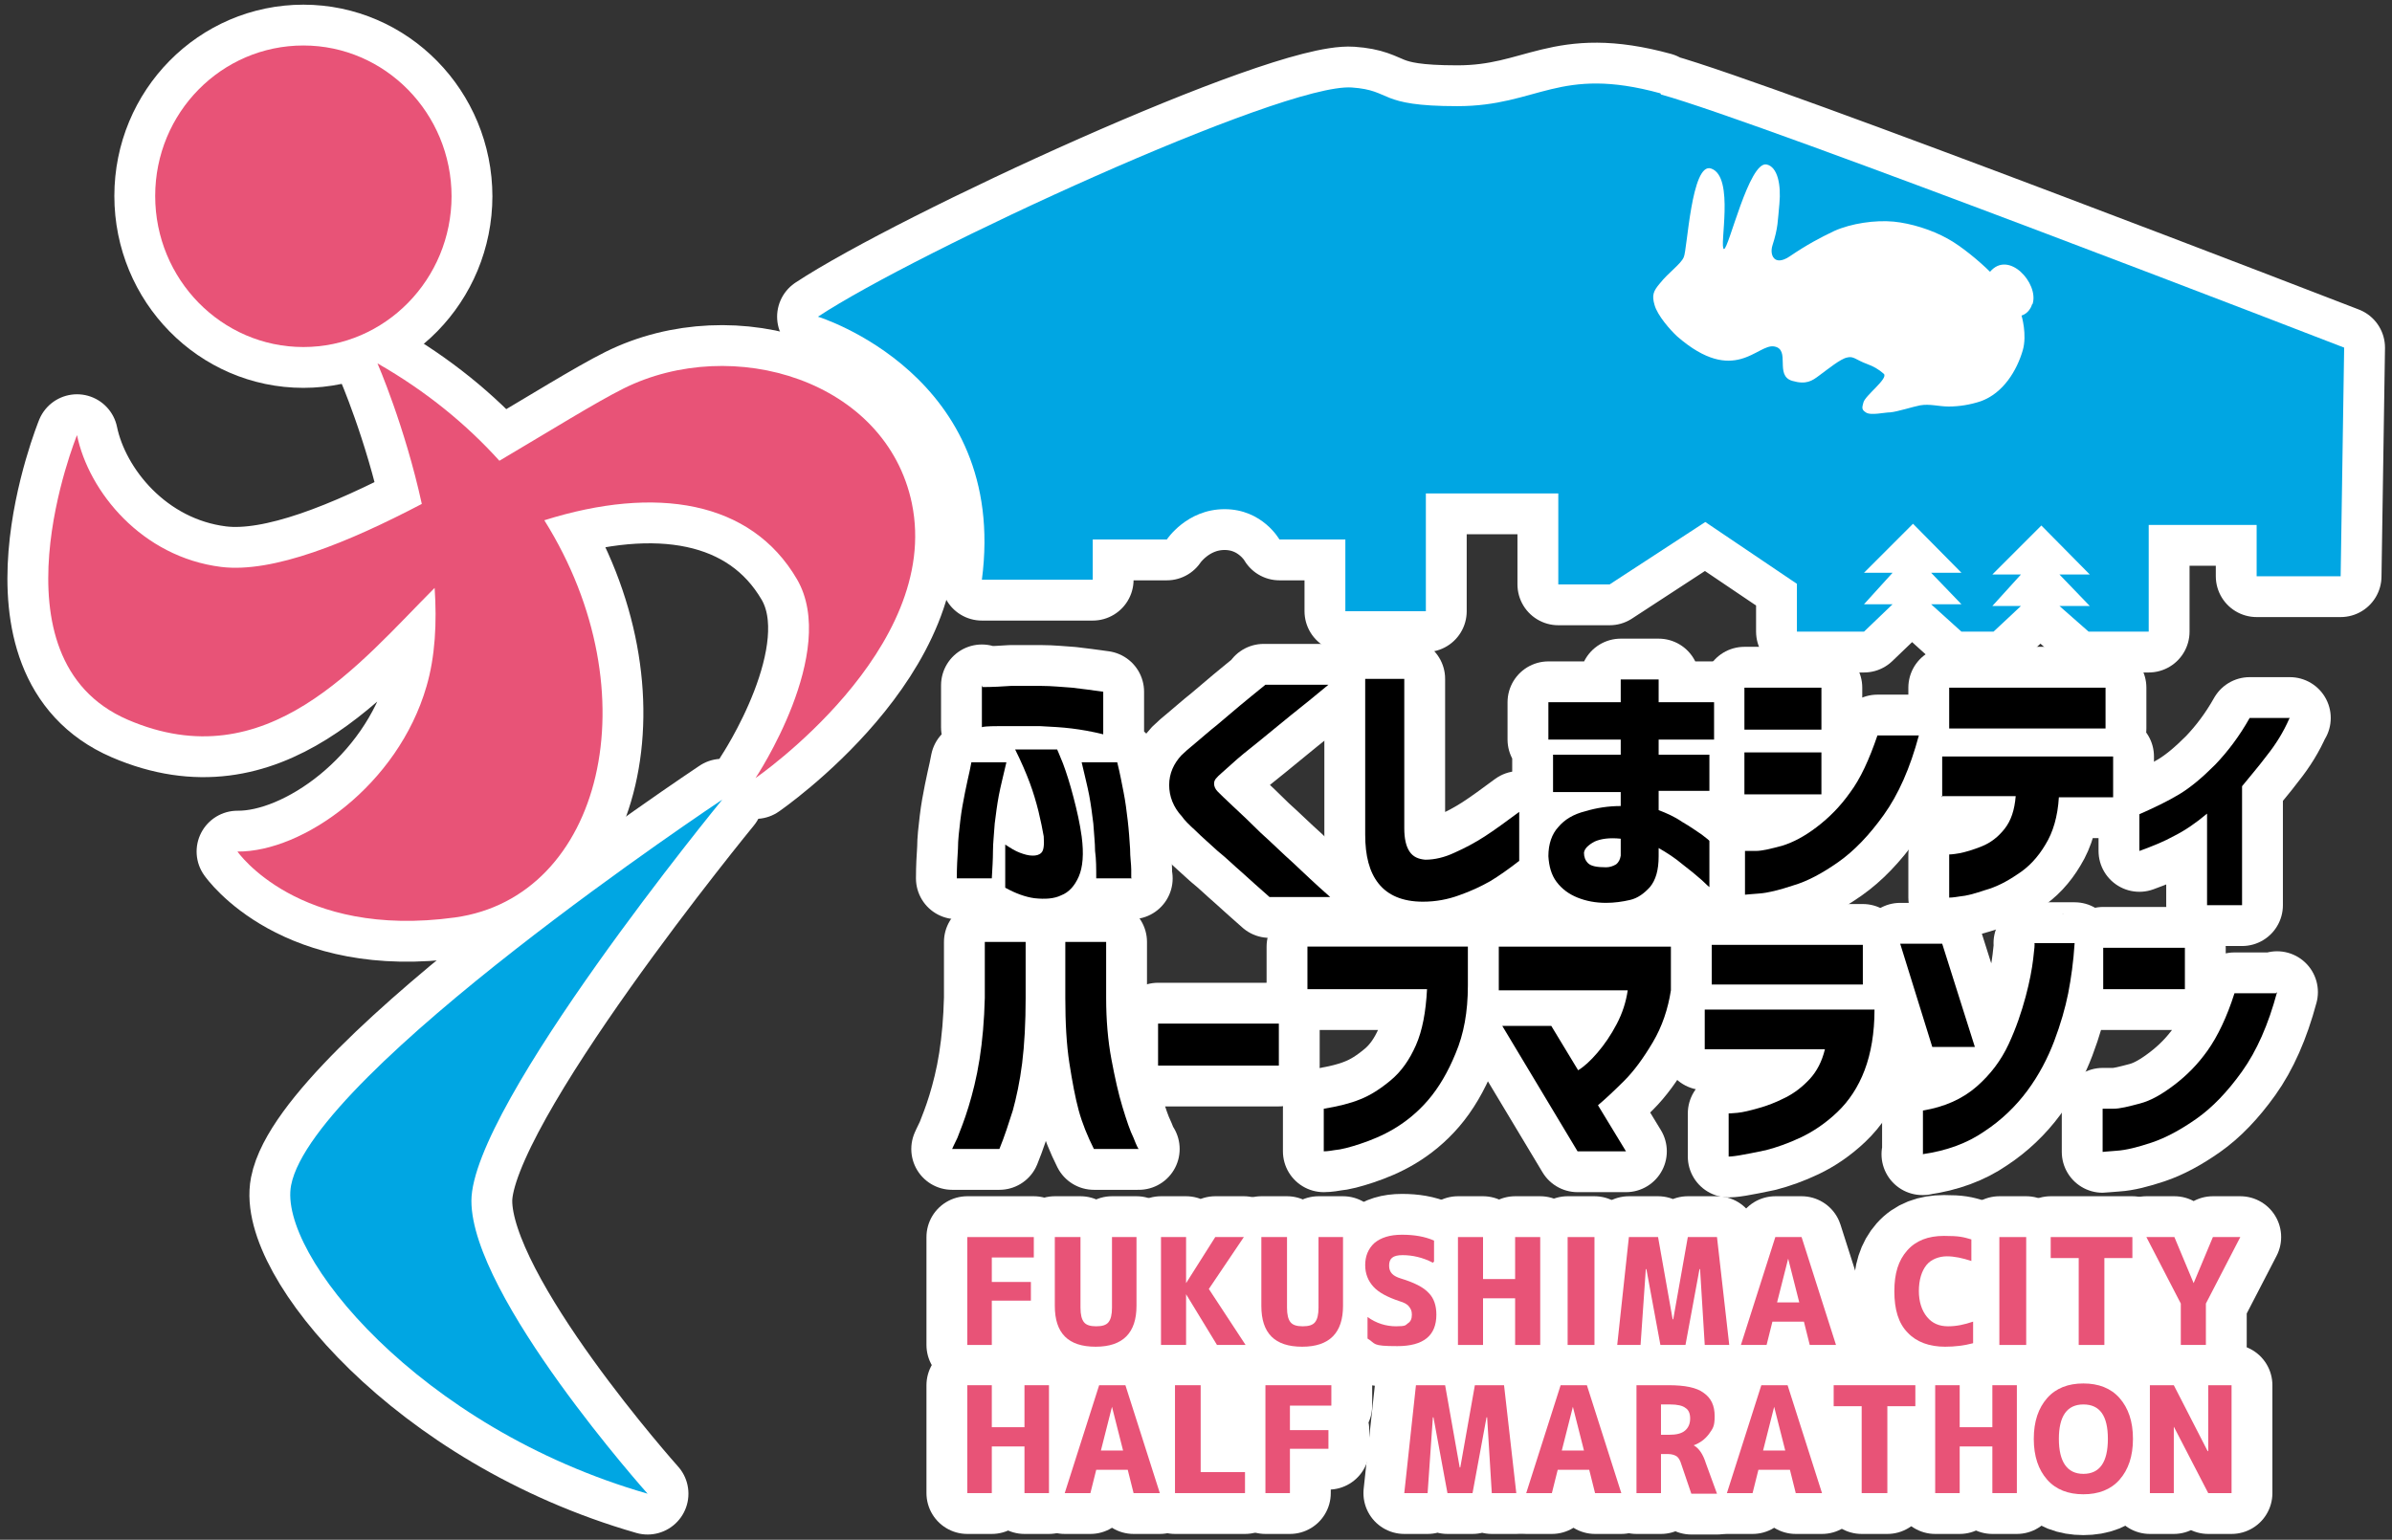
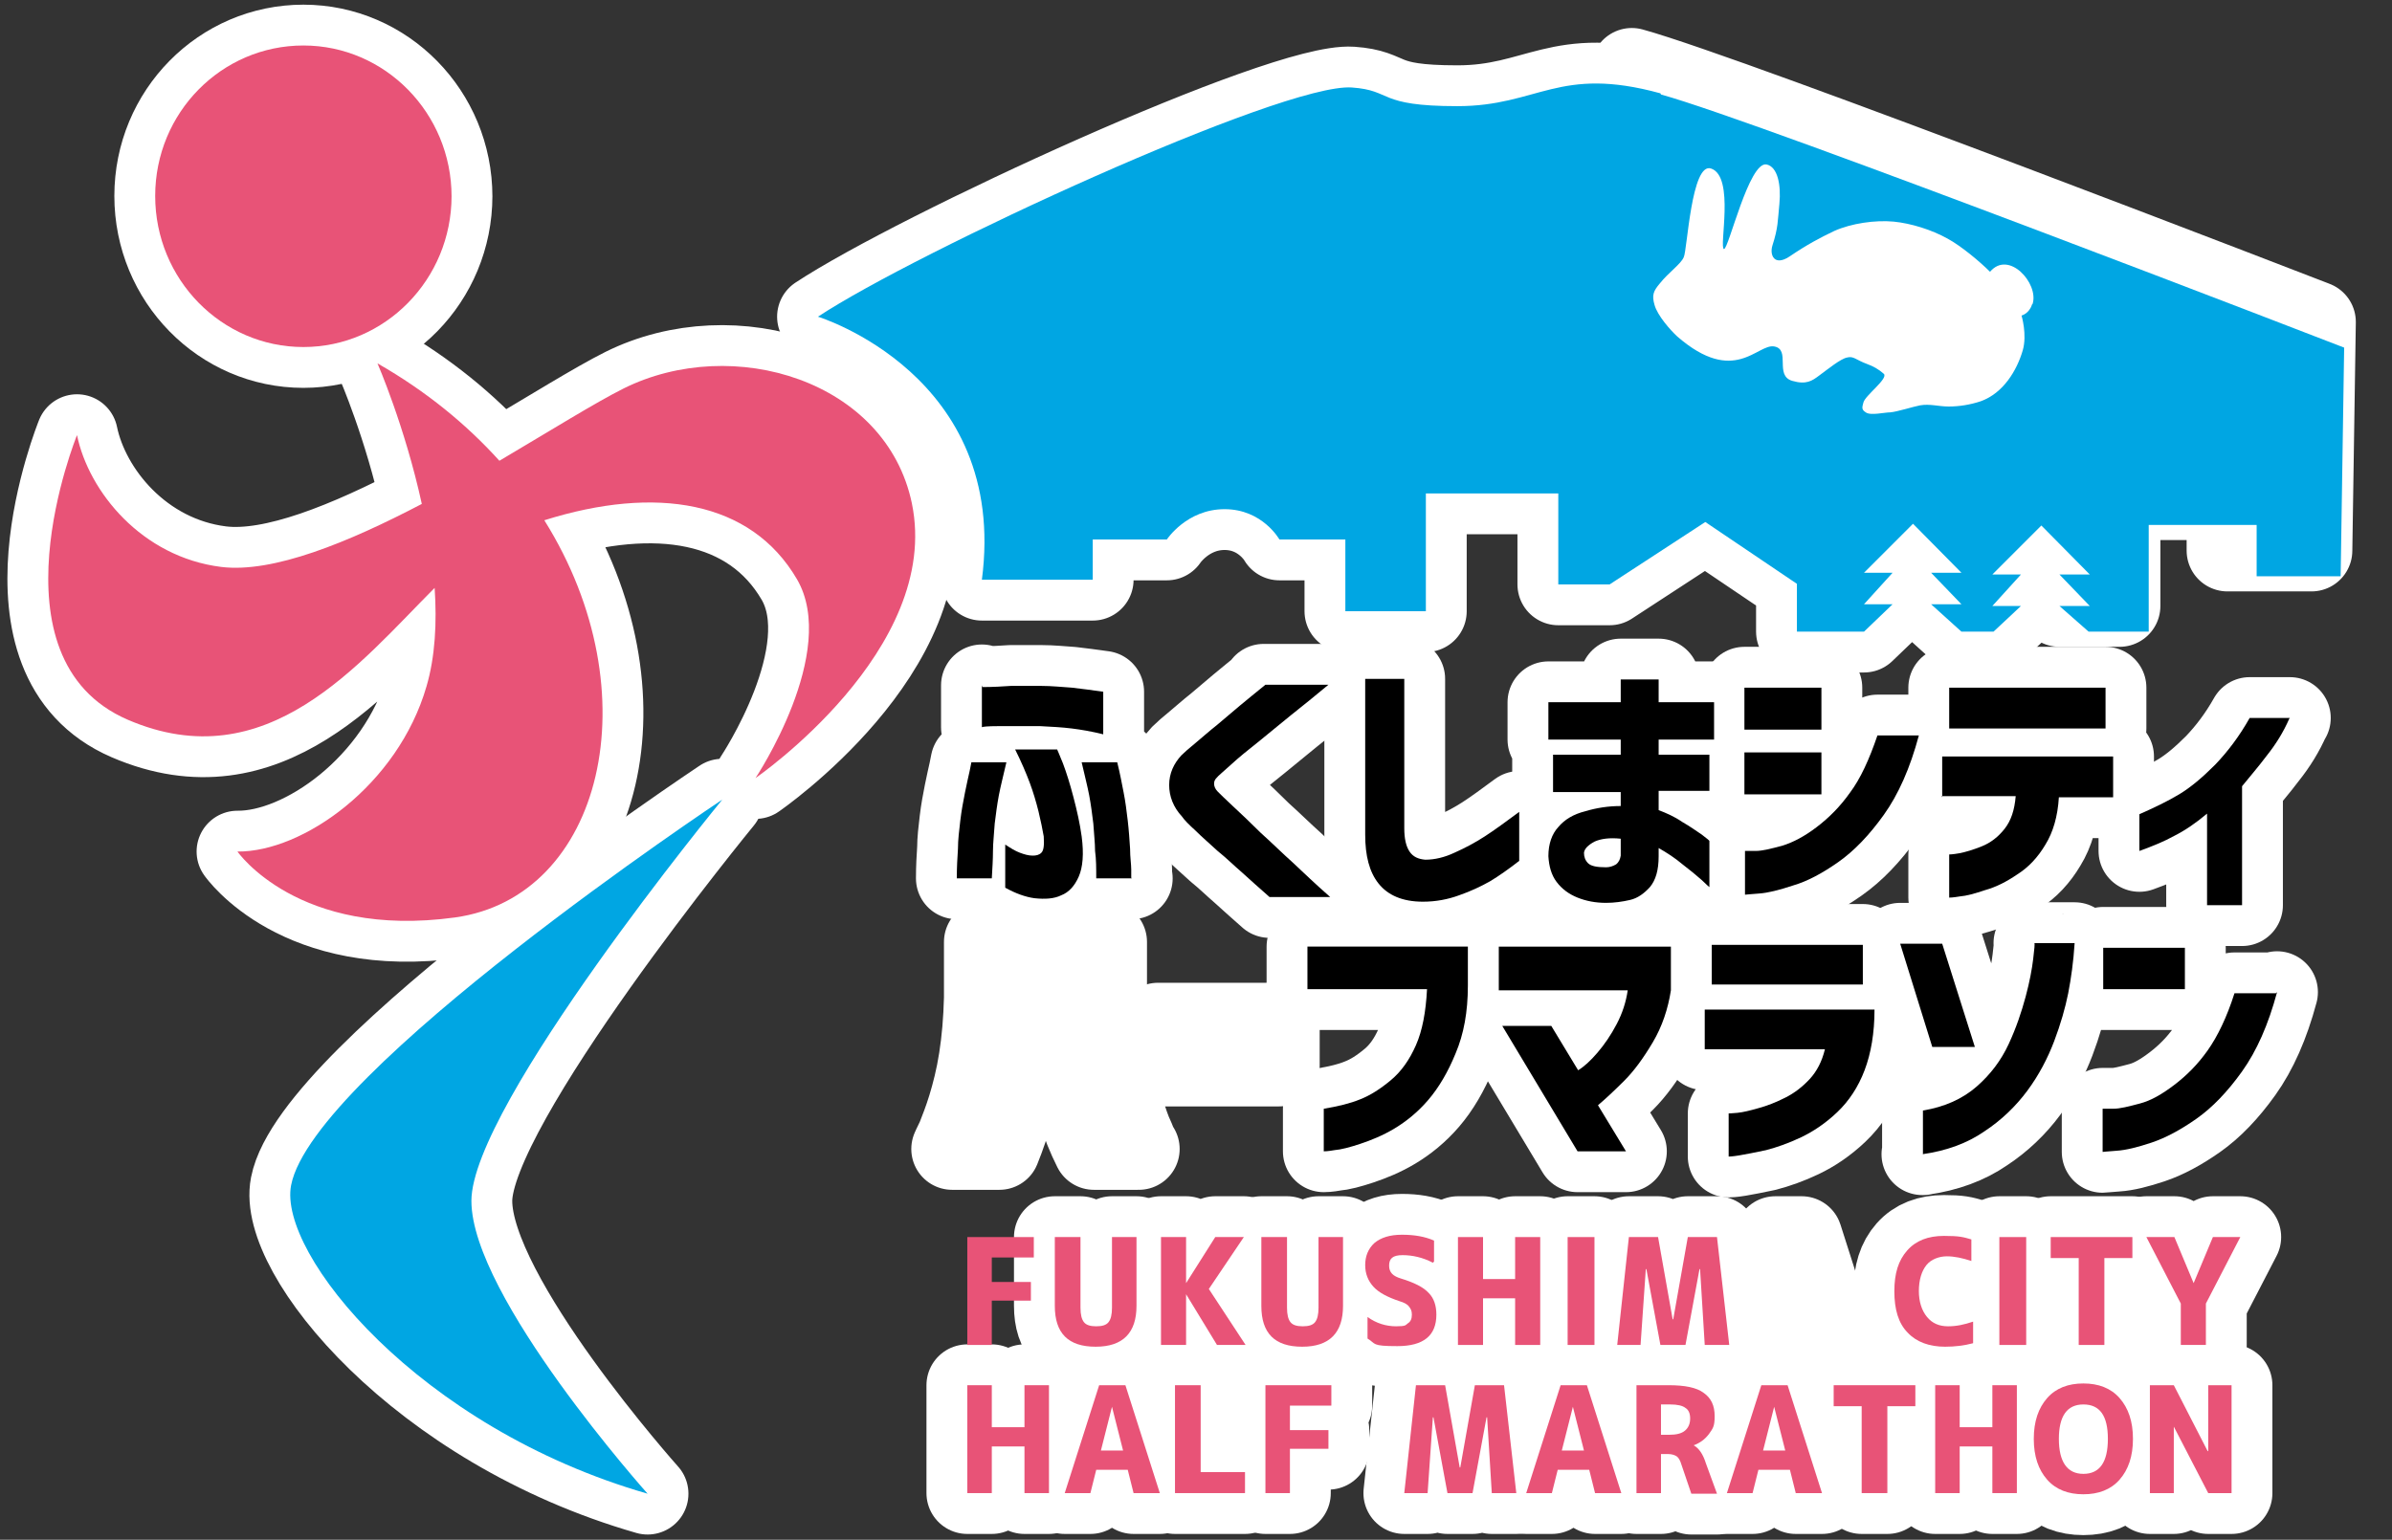
<svg xmlns="http://www.w3.org/2000/svg" version="1.1" viewBox="0 0 410 264">
  <rect x="0" y="0" width="410" height="264" fill="#333333" stroke="none" />
  <defs>
    <style>
      .cls-1 {
        stroke: #fff;
        stroke-linecap: round;
        stroke-linejoin: round;
        stroke-width: 14px;
      }

      .cls-1, .cls-2 {
        fill: #fff;
      }

      .cls-3 {
        fill: #00a6e3;
      }

      .cls-4 {
        fill: #e85377;
      }
    </style>
  </defs>
  <g>
    <g id="_レイヤー_1" data-name="レイヤー_1">
      <g>
        <g>
-           <polygon class="cls-1" points="165.8 212.1 177.2 212.1 177.2 215.6 170 215.6 170 219.8 176.7 219.8 176.7 223 170 223 170 230.6 165.8 230.6 165.8 212.1" />
          <path class="cls-1" d="M185.2,212.1v12.1c0,1.2.2,2,.6,2.5.4.5,1.1.7,2.1.7s1.7-.2,2.1-.7c.4-.5.6-1.3.6-2.5v-12.1h4.2v11.8c0,4.6-2.3,7-7,7s-7-2.3-7-7v-11.8h4.3Z" />
          <polygon class="cls-1" points="203.3 212.1 203.3 220 203.3 220 208.3 212.1 213.2 212.1 207.2 221 213.5 230.6 208.6 230.6 203.3 221.9 203.3 221.9 203.3 230.6 199 230.6 199 212.1 203.3 212.1" />
          <path class="cls-1" d="M220.6,212.1v12.1c0,1.2.2,2,.6,2.5.4.5,1.1.7,2.1.7s1.7-.2,2.1-.7c.4-.5.6-1.3.6-2.5v-12.1h4.2v11.8c0,4.6-2.3,7-7,7s-7-2.3-7-7v-11.8h4.3Z" />
          <path class="cls-1" d="M245.6,216.5c-1.7-.9-3.5-1.3-5.2-1.3s-2.3.6-2.3,1.8.7,1.8,2,2.2c2.3.7,3.9,1.5,4.8,2.5.9.9,1.3,2.2,1.3,3.7,0,3.6-2.2,5.4-6.7,5.4s-3.6-.4-5.1-1.3v-3.7c1.5,1.1,3.2,1.6,4.9,1.6s1.6-.2,2-.5c.5-.3.7-.8.7-1.5s-.2-1-.5-1.4c-.3-.4-.9-.7-1.6-.9-2.1-.7-3.6-1.5-4.5-2.5-.9-1-1.4-2.2-1.4-3.7s.5-2.8,1.6-3.8c1.1-.9,2.6-1.4,4.7-1.4s3.9.3,5.5,1v3.6Z" />
          <polygon class="cls-1" points="259.7 222.6 254.2 222.6 254.2 230.6 249.9 230.6 249.9 212.1 254.2 212.1 254.2 219.3 259.7 219.3 259.7 212.1 264 212.1 264 230.6 259.7 230.6 259.7 222.6" />
          <rect class="cls-1" x="268.7" y="212.1" width="4.6" height="18.5" />
          <polygon class="cls-1" points="291.4 217.6 291.3 217.6 288.9 230.6 284.6 230.6 282.2 217.6 282.1 217.6 281.2 230.6 277.2 230.6 279.2 212.1 284.2 212.1 286.7 226.2 286.8 226.2 289.3 212.1 294.3 212.1 296.4 230.6 292.2 230.6 291.4 217.6" />
          <path class="cls-1" d="M298.4,230.6l5.9-18.5h4.5l5.9,18.5h-4.5l-1-4h-5.4l-1,4h-4.4ZM304.6,223.3h3.8l-1.9-7.5h0l-1.9,7.5Z" />
        </g>
        <g>
          <path class="cls-1" d="M328.9,221.3c0,1.9.5,3.4,1.4,4.5.9,1.1,2.1,1.6,3.6,1.6s2.8-.3,4.3-.8v3.7c-1.5.4-3.1.6-4.8.6-2.7,0-4.9-.8-6.4-2.4-1.6-1.6-2.3-4-2.3-7.1s.7-5.3,2.2-7c1.5-1.7,3.6-2.5,6.3-2.5s3.3.2,4.7.6v3.7c-1.5-.5-2.9-.8-4.2-.8s-2.7.5-3.5,1.5c-.8,1-1.3,2.5-1.3,4.5" />
          <rect class="cls-1" x="342.7" y="212.1" width="4.6" height="18.5" />
          <polygon class="cls-1" points="365.5 212.1 365.5 215.7 360.7 215.7 360.7 230.6 356.3 230.6 356.3 215.7 351.5 215.7 351.5 212.1 365.5 212.1" />
          <polygon class="cls-1" points="372.7 212.1 376 220 376 220 379.3 212.1 384 212.1 378.1 223.5 378.1 230.6 373.8 230.6 373.8 223.5 367.9 212.1 372.7 212.1" />
        </g>
        <g>
          <polygon class="cls-1" points="175.6 248 170 248 170 256 165.8 256 165.8 237.5 170 237.5 170 244.7 175.6 244.7 175.6 237.5 179.8 237.5 179.8 256 175.6 256 175.6 248" />
          <path class="cls-1" d="M182.5,256l5.9-18.5h4.5l5.9,18.5h-4.5l-1-4h-5.4l-1,4h-4.4ZM188.7,248.7h3.8l-1.9-7.5h0l-1.9,7.5Z" />
          <polygon class="cls-1" points="205.8 237.5 205.8 252.4 213.4 252.4 213.4 256 201.4 256 201.4 237.5 205.8 237.5" />
          <polygon class="cls-1" points="216.9 237.5 228.2 237.5 228.2 241 221.1 241 221.1 245.2 227.7 245.2 227.7 248.4 221.1 248.4 221.1 256 216.9 256 216.9 237.5" />
        </g>
        <g>
          <polygon class="cls-1" points="254.9 243 254.8 243 252.4 256 248.1 256 245.7 243 245.6 243 244.7 256 240.7 256 242.7 237.5 247.7 237.5 250.2 251.6 250.3 251.6 252.8 237.5 257.8 237.5 259.9 256 255.7 256 254.9 243" />
          <path class="cls-1" d="M261.6,256l5.9-18.5h4.5l5.9,18.5h-4.5l-1-4h-5.4l-1,4h-4.4ZM267.7,248.7h3.8l-1.9-7.5h0l-1.9,7.5Z" />
          <path class="cls-1" d="M284.7,249.2v6.8h-4.2v-18.5h5.5c2.8,0,4.8.4,6,1.3,1.3.9,1.9,2.2,1.9,4s-.3,2.1-1,3.1c-.7.9-1.5,1.5-2.6,1.9h0c.9.5,1.6,1.5,2.1,3.1l1.9,5.2h-4.4l-1.7-5c-.2-.7-.5-1.2-.8-1.4-.3-.2-.8-.4-1.5-.4h-1.2ZM286.2,240.8h-1.5v5.2h1.4c1.2,0,2.1-.2,2.7-.7.6-.5.9-1.2.9-2.1s-.3-1.5-.8-1.8c-.5-.4-1.4-.6-2.6-.6" />
          <path class="cls-1" d="M296,256l5.9-18.5h4.5l5.9,18.5h-4.5l-1-4h-5.4l-1,4h-4.4ZM302.2,248.7h3.8l-1.9-7.5h0l-1.9,7.5Z" />
          <polygon class="cls-1" points="328.3 237.5 328.3 241.1 323.5 241.1 323.5 256 319.1 256 319.1 241.1 314.3 241.1 314.3 237.5 328.3 237.5" />
          <polygon class="cls-1" points="341.5 248 335.9 248 335.9 256 331.7 256 331.7 237.5 335.9 237.5 335.9 244.7 341.5 244.7 341.5 237.5 345.7 237.5 345.7 256 341.5 256 341.5 248" />
          <path class="cls-1" d="M363.3,253.7c-1.5,1.7-3.6,2.5-6.2,2.5s-4.7-.8-6.2-2.5c-1.5-1.7-2.3-4-2.3-7s.8-5.3,2.3-7c1.5-1.7,3.6-2.5,6.2-2.5s4.7.8,6.2,2.5c1.5,1.7,2.3,4,2.3,7s-.8,5.3-2.3,7M361.3,246.7c0-4-1.4-5.9-4.2-5.9s-4.2,2-4.2,5.9,1.4,6,4.2,6,4.2-2,4.2-6" />
          <polygon class="cls-1" points="368.5 256 368.5 237.5 372.6 237.5 378.4 248.8 378.5 248.8 378.5 237.5 382.5 237.5 382.5 256 378.5 256 372.6 244.6 372.6 244.6 372.6 256 368.5 256" />
        </g>
      </g>
      <g>
        <g>
          <path class="cls-1" d="M164,150.6c0-1.9.1-3.6.2-5.1,0-1.5.2-3.1.4-4.8.2-1.7.5-3.3.8-4.8.3-1.5.6-2.8.8-3.7.2-1,.3-1.5.3-1.5h6c-.5,2.2-1,4.1-1.3,5.7-.3,1.6-.5,3.2-.7,4.8-.1,1.7-.3,3.3-.3,4.7,0,1.4-.1,3-.2,4.7h-6ZM168.4,117.8c1.8,0,3.4-.1,4.9-.2,1.5,0,3.2,0,5.1,0,1.9,0,3.7.2,5.3.3,1.6.2,3.4.4,5.4.7v7.3c-2-.5-3.8-.8-5.4-1-1.6-.2-3.4-.3-5.4-.4-3,0-5.4,0-7.2,0-1.8,0-2.8.1-2.8.2v-7.2ZM173.9,128.5h7.3c0,0,.4.9,1,2.4.6,1.6,1.2,3.5,1.8,5.8.6,2.3,1.1,4.5,1.4,6.7.4,3,.2,5.3-.5,6.9-.7,1.6-1.7,2.7-3,3.2-1.2.6-2.8.7-4.6.5-1.5-.2-3.2-.8-5-1.8v-7.4c.9.6,1.7,1.1,2.5,1.4.8.3,1.5.5,2.2.5.6,0,1.1-.1,1.5-.5.4-.4.5-1.3.4-2.8-.2-1.2-.5-2.6-.9-4.3-.4-1.6-.9-3.3-1.5-4.9-.6-1.6-1.4-3.5-2.5-5.7M194,150.6h-6.1c0-1.7,0-3.3-.2-4.7,0-1.4-.2-3-.3-4.7-.2-1.6-.4-3.2-.7-4.8-.3-1.6-.8-3.5-1.3-5.7h6.1c.5,2,.8,3.7,1.1,5.2.3,1.5.5,3.1.7,4.8.2,1.7.3,3.3.4,4.8,0,1.5.2,2.7.2,3.6,0,.9,0,1.4,0,1.4" />
          <path class="cls-1" d="M216.6,117.4h11.1c-2.4,2-4.5,3.7-6.4,5.2-1.8,1.5-3.7,3-5.5,4.5-1.9,1.5-3.5,2.8-4.8,4s-2.2,1.9-2.5,2.3c-.3.3-.4.6-.4,1s.2.9.6,1.3c.4.4,1.2,1.2,2.6,2.5,1.4,1.3,3,2.8,4.8,4.6,1.9,1.7,3.7,3.5,5.5,5.1,1.8,1.7,3.9,3.7,6.4,5.9h-10.4c-1.8-1.6-3.4-3-4.7-4.2-1.4-1.2-2.7-2.5-4.2-3.7-1.4-1.3-2.7-2.4-3.8-3.5-1.1-1-1.9-1.8-2.3-2.4-1.5-1.6-2.2-3.5-2.2-5.4,0-2,.8-3.7,2.1-5.1.5-.5,1.3-1.2,2.4-2.1,1.1-.9,2.3-2,3.7-3.1,1.3-1.1,2.6-2.2,3.9-3.3s2.7-2.2,4.4-3.6" />
          <path class="cls-1" d="M240.7,116.5v25.5c0,1.8.3,3.1.9,4,.6.9,1.5,1.3,2.7,1.4,1.6,0,3.3-.4,5-1.2,1.8-.8,3.5-1.7,5.2-2.8,1.7-1.1,3.6-2.5,5.9-4.2v8.4c-1.8,1.4-3.5,2.6-5,3.5-1.6.9-3.3,1.7-5.3,2.4-1.9.7-4,1.1-6.2,1.1-3.5,0-6-1.1-7.6-3.1-1.6-2-2.3-4.8-2.3-8.4v-26.7h6.7Z" />
          <path class="cls-1" d="M266.2,129.4h11.6v-2.6h-12.4v-6.4h12.4v-3.9h6.5v3.9h9.5v6.4h-9.5v2.6h8.7v6.2h-8.7v3.3c1.3.5,2.7,1.1,4,2,1.4.8,2.5,1.6,3.4,2.2.9.7,1.3,1,1.3,1.1v7.9s-.5-.4-1.3-1.2c-.9-.8-2-1.7-3.3-2.7-1.3-1.1-2.7-2-4.1-2.8v1.4c0,2.4-.5,4.1-1.5,5.3-1,1.1-2.1,1.9-3.4,2.2-1.3.3-2.7.5-4.1.5-1.8,0-3.4-.3-4.9-.9-1.5-.6-2.7-1.5-3.6-2.7-.9-1.2-1.3-2.7-1.4-4.4,0-2.1.6-3.8,1.7-5,1.1-1.3,2.6-2.2,4.6-2.7,2-.6,4-.9,6.1-.9v-2.4h-11.6v-6.2ZM275.3,148.7c.6,0,1.2-.2,1.7-.5.5-.4.7-.9.8-1.5v-2.9c-1.9-.2-3.4,0-4.5.5-1.1.6-1.7,1.2-1.8,1.9,0,.7.2,1.3.7,1.8.5.5,1.5.7,3.1.7" />
          <path class="cls-1" d="M299,117.9h13.2v7.2h-13.2v-7.2ZM328.9,126.1c-1.5,5.6-3.5,10.1-6,13.6-2.5,3.5-5.1,6.2-7.8,8.1-2.7,1.9-5.3,3.3-7.7,4-2.4.8-4.4,1.3-5.9,1.4-1.5.1-2.3.2-2.4.2v-7.5s.6,0,1.8,0c1.2,0,2.7-.4,4.6-.9,1.9-.6,3.8-1.6,5.9-3.2,2.1-1.6,4-3.5,5.7-5.9,1.8-2.4,3.3-5.7,4.7-9.8h7.1ZM299,129h13.2v7.2h-13.2v-7.2Z" />
          <path class="cls-1" d="M332.9,136.7v-7h29.3v7h-9.3c-.2,3.3-1,6-2.3,8.1-1.3,2.2-2.9,3.9-4.8,5.1-1.9,1.3-3.7,2.2-5.5,2.7-1.8.6-3.2,1-4.4,1.1-1.2.2-1.7.2-1.8.2v-7.4s.6,0,1.7-.2c1.1-.2,2.4-.6,3.9-1.2,1.5-.6,2.8-1.6,3.9-3,1.1-1.4,1.7-3.2,1.9-5.6h-12.7ZM334.1,117.9h26.8v7h-26.8v-7Z" />
          <path class="cls-1" d="M392.4,123.2c-1,2.3-2.3,4.4-3.9,6.4-1.5,2-3,3.7-4.2,5.2v20.4h-6v-15.7c-1.9,1.6-3.8,2.9-5.6,3.8-1.8,1-3.8,1.8-6,2.6v-6.3c2.5-1.1,4.8-2.2,6.8-3.4,2-1.2,4-2.9,6.2-5.1,2.1-2.2,4.1-4.8,5.9-8h6.9Z" />
        </g>
        <g>
          <path class="cls-1" d="M163.2,197s.3-.7.9-1.9c.5-1.3,1.2-3,1.9-5.3.7-2.3,1.4-5,1.9-8.2.5-3.2.8-6.6.9-10.5v-9.6h7v9.6c0,4.2-.2,8-.6,11.2-.4,3.2-1,5.9-1.6,8.1-.7,2.2-1.4,4.4-2.3,6.6h-7.9ZM195,197h-7.5c-1.1-2.2-2-4.4-2.6-6.6-.6-2.2-1.1-4.9-1.6-8.1-.5-3.2-.7-7-.7-11.2v-9.6h7v9.6c0,3.8.3,7.3.9,10.5.6,3.2,1.2,5.9,1.9,8.2.7,2.3,1.3,4.1,1.9,5.3.5,1.3.8,1.9.9,1.9" />
          <rect class="cls-1" x="198.5" y="175.5" width="20.7" height="7.2" />
          <path class="cls-1" d="M224.1,169.6v-7.3h27.5v6.7c0,4.5-.7,8.3-2.1,11.6-1.3,3.2-2.9,5.9-4.7,8-1.8,2.1-3.8,3.7-5.8,4.9s-4,2-5.8,2.6c-1.8.6-3.3,1-4.5,1.1-1.1.2-1.7.2-1.8.2v-7.3c2.4-.4,4.5-.9,6.2-1.6,1.8-.7,3.5-1.8,5.3-3.3s3.2-3.5,4.3-6c1.1-2.5,1.7-5.7,1.9-9.6h-20.6Z" />
          <path class="cls-1" d="M256.9,169.8v-7.5h29.5v7.5c-.5,3.2-1.5,6.2-3.1,8.9-1.6,2.7-3.2,4.9-4.9,6.6-1.7,1.7-3.2,3.1-4.5,4.2l4.8,7.9h-8.3l-12.9-21.5h8.4l4.6,7.6c1-.6,2.1-1.6,3.3-3,1.2-1.4,2.3-3,3.3-4.9,1-1.9,1.6-3.8,1.9-5.8h-22Z" />
          <path class="cls-1" d="M292.2,179.9v-6.8h29.1c0,4-.6,7.5-1.7,10.4-1.1,2.9-2.7,5.3-4.7,7.2-2,1.9-4.1,3.3-6.2,4.3-2.1,1-4.1,1.7-6,2.2-1.9.4-3.4.7-4.6.9s-1.8.2-1.8.2v-7.4s.5,0,1.5-.1c1-.1,2.2-.4,3.6-.8,1.5-.4,3-1,4.6-1.8s3-1.9,4.2-3.2c1.2-1.3,2.1-3,2.6-5.1h-20.7ZM293.4,162h25.9v6.8h-25.9v-6.8Z" />
          <path class="cls-1" d="M332.9,161.8l5.6,17.7h-7.3l-5.5-17.7h7.2ZM329.6,197.9v-7.5c3.7-.6,6.8-2,9.2-4.1,2.4-2.1,4.2-4.5,5.5-7.3,1.3-2.8,2.2-5.5,2.9-8.1.7-2.6,1.1-4.8,1.3-6.5.2-1.7.3-2.6.2-2.7h6.9c-.2,3.2-.6,6-1.1,8.6-.5,2.5-1.3,5.3-2.4,8.2-1.1,2.9-2.6,5.8-4.6,8.5-2,2.7-4.5,5.1-7.4,7-2.9,2-6.4,3.3-10.6,3.9" />
          <path class="cls-1" d="M360.5,162.5h14v7.1h-14v-7.1ZM390.3,170.1c-1.5,5.6-3.5,10.1-6,13.6-2.5,3.5-5.1,6.2-7.8,8.1-2.7,1.9-5.3,3.3-7.7,4.1-2.4.8-4.4,1.3-6,1.4-1.5.1-2.3.2-2.4.2v-7.4s.6,0,1.8,0c1.2,0,2.7-.4,4.6-.9,1.9-.5,3.8-1.6,5.9-3.2,2.1-1.6,4-3.5,5.7-5.9,1.7-2.4,3.3-5.7,4.6-9.8h7.1Z" />
        </g>
      </g>
      <g>
        <g>
          <path class="cls-1" d="M77.4,33.6c0,14.3-11.4,25.9-25.4,25.9s-25.4-11.6-25.4-25.9S38,7.8,52,7.8s25.4,11.6,25.4,25.9" />
          <path class="cls-1" d="M156.3,86.3c-4.4-21.1-30.7-29-49.4-19.7-4.8,2.4-12.5,7.2-21.3,12.4-5.6-6.2-12.5-11.9-20.9-16.7,0,0,4.7,10.8,7.6,24.1-12.6,6.6-25.5,11.9-34.4,10.8-13.6-1.7-22.7-12.9-24.7-22.6,0,0-15.6,38.3,8.7,48.8,23.9,10.3,39.7-9.7,52.6-22.6.4,5.9.1,11.8-1.4,16.9-4.9,16.9-21.2,28.4-32.4,28.3,0,0,10.4,15,37.3,11.3,25.2-3.5,33.9-38.4,15.3-68.1,19.1-6,35.4-3.4,43.3,10.1,7.3,12.5-7.1,34.1-7.1,34.1,0,0,32-22,26.8-47.1" />
        </g>
        <path class="cls-1" d="M123.8,137.1s-70.1,46.6-73.9,66.1c-2.3,11.7,21.8,41.6,61.1,52.9,0,0-30.2-33.8-30.2-50.2s43-68.8,43-68.8" />
-         <path class="cls-1" d="M284.6,16c-17.5-4.8-20.9,2.2-34.8,2.2s-11-2.7-18.1-3.2c-11.9-.8-74.7,28.2-91.5,39.3,0,0,32.7,10,28.1,45.1h19v-6.9h12.7s3.4-5.2,9.9-5.2,9.4,5.2,9.4,5.2h11.3v12.3h13.8v-20.2h22.7v15.6h8.8c0,0,16.4-10.7,16.4-10.7l15.7,10.6v8.2h11.5l4.9-4.7h-4.9l4.9-5.4h-4.9l8.4-8.4,8.3,8.4h-5.2l5.2,5.4h-5.2l5.2,4.7h5.5l4.7-4.4h-4.9l4.9-5.4h-4.9l8.4-8.4,8.3,8.4h-5.2l5.2,5.4h-5.2l5,4.4h10.3v-18.3h18.5v8.8h14.4l.6-39.2s-99.7-38.6-117.1-43.4" />
+         <path class="cls-1" d="M284.6,16c-17.5-4.8-20.9,2.2-34.8,2.2s-11-2.7-18.1-3.2c-11.9-.8-74.7,28.2-91.5,39.3,0,0,32.7,10,28.1,45.1h19v-6.9h12.7s3.4-5.2,9.9-5.2,9.4,5.2,9.4,5.2h11.3v12.3h13.8v-20.2h22.7v15.6h8.8c0,0,16.4-10.7,16.4-10.7l15.7,10.6v8.2h11.5l4.9-4.7h-4.9l4.9-5.4h-4.9l8.4-8.4,8.3,8.4h-5.2l5.2,5.4h-5.2l5.2,4.7h5.5l4.7-4.4h-4.9l4.9-5.4h-4.9l8.4-8.4,8.3,8.4h-5.2l5.2,5.4h-5.2h10.3v-18.3h18.5v8.8h14.4l.6-39.2s-99.7-38.6-117.1-43.4" />
      </g>
      <g>
        <g>
          <path d="M164,150.6c0-1.9.1-3.6.2-5.1,0-1.5.2-3.1.4-4.8.2-1.7.5-3.3.8-4.8.3-1.5.6-2.8.8-3.7.2-1,.3-1.5.3-1.5h6c-.5,2.2-1,4.1-1.3,5.7-.3,1.6-.5,3.2-.7,4.8-.1,1.7-.3,3.3-.3,4.7,0,1.4-.1,3-.2,4.7h-6ZM168.4,117.8c1.8,0,3.4-.1,4.9-.2,1.5,0,3.2,0,5.1,0,1.9,0,3.7.2,5.3.3,1.6.2,3.4.4,5.4.7v7.3c-2-.5-3.8-.8-5.4-1-1.6-.2-3.4-.3-5.4-.4-3,0-5.4,0-7.2,0-1.8,0-2.8.1-2.8.2v-7.2ZM173.9,128.5h7.3c0,0,.4.9,1,2.4.6,1.6,1.2,3.5,1.8,5.8.6,2.3,1.1,4.5,1.4,6.7.4,3,.2,5.3-.5,6.9-.7,1.6-1.7,2.7-3,3.2-1.2.6-2.8.7-4.6.5-1.5-.2-3.2-.8-5-1.8v-7.4c.9.6,1.7,1.1,2.5,1.4.8.3,1.5.5,2.2.5.6,0,1.1-.1,1.5-.5.4-.4.5-1.3.4-2.8-.2-1.2-.5-2.6-.9-4.3-.4-1.6-.9-3.3-1.5-4.9-.6-1.6-1.4-3.5-2.5-5.7M194,150.6h-6.1c0-1.7,0-3.3-.2-4.7,0-1.4-.2-3-.3-4.7-.2-1.6-.4-3.2-.7-4.8-.3-1.6-.8-3.5-1.3-5.7h6.1c.5,2,.8,3.7,1.1,5.2.3,1.5.5,3.1.7,4.8.2,1.7.3,3.3.4,4.8,0,1.5.2,2.7.2,3.6,0,.9,0,1.4,0,1.4" />
          <path d="M216.6,117.4h11.1c-2.4,2-4.5,3.7-6.4,5.2-1.8,1.5-3.7,3-5.5,4.5-1.9,1.5-3.5,2.8-4.8,4s-2.2,1.9-2.5,2.3c-.3.3-.4.6-.4,1s.2.9.6,1.3c.4.4,1.2,1.2,2.6,2.5,1.4,1.3,3,2.8,4.8,4.6,1.9,1.7,3.7,3.5,5.5,5.1,1.8,1.7,3.9,3.7,6.4,5.9h-10.4c-1.8-1.6-3.4-3-4.7-4.2-1.4-1.2-2.7-2.5-4.2-3.7-1.4-1.3-2.7-2.4-3.8-3.5-1.1-1-1.9-1.8-2.3-2.4-1.5-1.6-2.2-3.5-2.2-5.4,0-2,.8-3.7,2.1-5.1.5-.5,1.3-1.2,2.4-2.1,1.1-.9,2.3-2,3.7-3.1,1.3-1.1,2.6-2.2,3.9-3.3s2.7-2.2,4.4-3.6" />
          <path d="M240.7,116.5v25.5c0,1.8.3,3.1.9,4,.6.9,1.5,1.3,2.7,1.4,1.6,0,3.3-.4,5-1.2,1.8-.8,3.5-1.7,5.2-2.8,1.7-1.1,3.6-2.5,5.9-4.2v8.4c-1.8,1.4-3.5,2.6-5,3.5-1.6.9-3.3,1.7-5.3,2.4-1.9.7-4,1.1-6.2,1.1-3.5,0-6-1.1-7.6-3.1-1.6-2-2.3-4.8-2.3-8.4v-26.7h6.7Z" />
          <path d="M266.2,129.4h11.6v-2.6h-12.4v-6.4h12.4v-3.9h6.5v3.9h9.5v6.4h-9.5v2.6h8.7v6.2h-8.7v3.3c1.3.5,2.7,1.1,4,2,1.4.8,2.5,1.6,3.4,2.2.9.7,1.3,1,1.3,1.1v7.9s-.5-.4-1.3-1.2c-.9-.8-2-1.7-3.3-2.7-1.3-1.1-2.7-2-4.1-2.8v1.4c0,2.4-.5,4.1-1.5,5.3-1,1.1-2.1,1.9-3.4,2.2-1.3.3-2.7.5-4.1.5-1.8,0-3.4-.3-4.9-.9-1.5-.6-2.7-1.5-3.6-2.7-.9-1.2-1.3-2.7-1.4-4.4,0-2.1.6-3.8,1.7-5,1.1-1.3,2.6-2.2,4.6-2.7,2-.6,4-.9,6.1-.9v-2.4h-11.6v-6.2ZM275.3,148.7c.6,0,1.2-.2,1.7-.5.5-.4.7-.9.8-1.5v-2.9c-1.9-.2-3.4,0-4.5.5-1.1.6-1.7,1.2-1.8,1.9,0,.7.2,1.3.7,1.8.5.5,1.5.7,3.1.7" />
          <path d="M299,117.9h13.2v7.2h-13.2v-7.2ZM328.9,126.1c-1.5,5.6-3.5,10.1-6,13.6-2.5,3.5-5.1,6.2-7.8,8.1-2.7,1.9-5.3,3.3-7.7,4-2.4.8-4.4,1.3-5.9,1.4-1.5.1-2.3.2-2.4.2v-7.5s.6,0,1.8,0c1.2,0,2.7-.4,4.6-.9,1.9-.6,3.8-1.6,5.9-3.2,2.1-1.6,4-3.5,5.7-5.9,1.8-2.4,3.3-5.7,4.7-9.8h7.1ZM299,129h13.2v7.2h-13.2v-7.2Z" />
          <path d="M332.9,136.7v-7h29.3v7h-9.3c-.2,3.3-1,6-2.3,8.1-1.3,2.2-2.9,3.9-4.8,5.1-1.9,1.3-3.7,2.2-5.5,2.7-1.8.6-3.2,1-4.4,1.1-1.2.2-1.7.2-1.8.2v-7.4s.6,0,1.7-.2c1.1-.2,2.4-.6,3.9-1.2,1.5-.6,2.8-1.6,3.9-3,1.1-1.4,1.7-3.2,1.9-5.6h-12.7ZM334.1,117.9h26.8v7h-26.8v-7Z" />
          <path d="M392.4,123.2c-1,2.3-2.3,4.4-3.9,6.4-1.5,2-3,3.7-4.2,5.2v20.4h-6v-15.7c-1.9,1.6-3.8,2.9-5.6,3.8-1.8,1-3.8,1.8-6,2.6v-6.3c2.5-1.1,4.8-2.2,6.8-3.4,2-1.2,4-2.9,6.2-5.1,2.1-2.2,4.1-4.8,5.9-8h6.9Z" />
        </g>
        <g>
-           <path d="M163.2,197s.3-.7.9-1.9c.5-1.3,1.2-3,1.9-5.3.7-2.3,1.4-5,1.9-8.2.5-3.2.8-6.6.9-10.5v-9.6h7v9.6c0,4.2-.2,8-.6,11.2-.4,3.2-1,5.9-1.6,8.1-.7,2.2-1.4,4.4-2.3,6.6h-7.9ZM195,197h-7.5c-1.1-2.2-2-4.4-2.6-6.6-.6-2.2-1.1-4.9-1.6-8.1-.5-3.2-.7-7-.7-11.2v-9.6h7v9.6c0,3.8.3,7.3.9,10.5.6,3.2,1.2,5.9,1.9,8.2.7,2.3,1.3,4.1,1.9,5.3.5,1.3.8,1.9.9,1.9" />
-           <rect x="198.5" y="175.5" width="20.7" height="7.2" />
          <path d="M224.1,169.6v-7.3h27.5v6.7c0,4.5-.7,8.3-2.1,11.6-1.3,3.2-2.9,5.9-4.7,8-1.8,2.1-3.8,3.7-5.8,4.9s-4,2-5.8,2.6c-1.8.6-3.3,1-4.5,1.1-1.1.2-1.7.2-1.8.2v-7.3c2.4-.4,4.5-.9,6.2-1.6,1.8-.7,3.5-1.8,5.3-3.3s3.2-3.5,4.3-6c1.1-2.5,1.7-5.7,1.9-9.6h-20.6Z" />
          <path d="M256.9,169.8v-7.5h29.5v7.5c-.5,3.2-1.5,6.2-3.1,8.9-1.6,2.7-3.2,4.9-4.9,6.6-1.7,1.7-3.2,3.1-4.5,4.2l4.8,7.9h-8.3l-12.9-21.5h8.4l4.6,7.6c1-.6,2.1-1.6,3.3-3,1.2-1.4,2.3-3,3.3-4.9,1-1.9,1.6-3.8,1.9-5.8h-22Z" />
          <path d="M292.2,179.9v-6.8h29.1c0,4-.6,7.5-1.7,10.4-1.1,2.9-2.7,5.3-4.7,7.2-2,1.9-4.1,3.3-6.2,4.3-2.1,1-4.1,1.7-6,2.2-1.9.4-3.4.7-4.6.9s-1.8.2-1.8.2v-7.4s.5,0,1.5-.1c1-.1,2.2-.4,3.6-.8,1.5-.4,3-1,4.6-1.8s3-1.9,4.2-3.2c1.2-1.3,2.1-3,2.6-5.1h-20.7ZM293.4,162h25.9v6.8h-25.9v-6.8Z" />
          <path d="M332.9,161.8l5.6,17.7h-7.3l-5.5-17.7h7.2ZM329.6,197.9v-7.5c3.7-.6,6.8-2,9.2-4.1,2.4-2.1,4.2-4.5,5.5-7.3,1.3-2.8,2.2-5.5,2.9-8.1.7-2.6,1.1-4.8,1.3-6.5.2-1.7.3-2.6.2-2.7h6.9c-.2,3.2-.6,6-1.1,8.6-.5,2.5-1.3,5.3-2.4,8.2-1.1,2.9-2.6,5.8-4.6,8.5-2,2.7-4.5,5.1-7.4,7-2.9,2-6.4,3.3-10.6,3.9" />
          <path d="M360.5,162.5h14v7.1h-14v-7.1ZM390.3,170.1c-1.5,5.6-3.5,10.1-6,13.6-2.5,3.5-5.1,6.2-7.8,8.1-2.7,1.9-5.3,3.3-7.7,4.1-2.4.8-4.4,1.3-6,1.4-1.5.1-2.3.2-2.4.2v-7.4s.6,0,1.8,0c1.2,0,2.7-.4,4.6-.9,1.9-.5,3.8-1.6,5.9-3.2,2.1-1.6,4-3.5,5.7-5.9,1.7-2.4,3.3-5.7,4.6-9.8h7.1Z" />
        </g>
      </g>
      <g>
        <g>
          <polygon class="cls-4" points="165.8 212.1 177.2 212.1 177.2 215.6 170 215.6 170 219.8 176.7 219.8 176.7 223 170 223 170 230.6 165.8 230.6 165.8 212.1" />
          <path class="cls-4" d="M185.2,212.1v12.1c0,1.2.2,2,.6,2.5.4.5,1.1.7,2.1.7s1.7-.2,2.1-.7c.4-.5.6-1.3.6-2.5v-12.1h4.2v11.8c0,4.6-2.3,7-7,7s-7-2.3-7-7v-11.8h4.3Z" />
          <polygon class="cls-4" points="203.3 212.1 203.3 220 203.3 220 208.3 212.1 213.2 212.1 207.2 221 213.5 230.6 208.6 230.6 203.3 221.9 203.3 221.9 203.3 230.6 199 230.6 199 212.1 203.3 212.1" />
          <path class="cls-4" d="M220.6,212.1v12.1c0,1.2.2,2,.6,2.5.4.5,1.1.7,2.1.7s1.7-.2,2.1-.7c.4-.5.6-1.3.6-2.5v-12.1h4.2v11.8c0,4.6-2.3,7-7,7s-7-2.3-7-7v-11.8h4.3Z" />
          <path class="cls-4" d="M245.6,216.5c-1.7-.9-3.5-1.3-5.2-1.3s-2.3.6-2.3,1.8.7,1.8,2,2.2c2.3.7,3.9,1.5,4.8,2.5.9.9,1.3,2.2,1.3,3.7,0,3.6-2.2,5.4-6.7,5.4s-3.6-.4-5.1-1.3v-3.7c1.5,1.1,3.2,1.6,4.9,1.6s1.6-.2,2-.5c.5-.3.7-.8.7-1.5s-.2-1-.5-1.4c-.3-.4-.9-.7-1.6-.9-2.1-.7-3.6-1.5-4.5-2.5-.9-1-1.4-2.2-1.4-3.7s.5-2.8,1.6-3.8c1.1-.9,2.6-1.4,4.7-1.4s3.9.3,5.5,1v3.6Z" />
          <polygon class="cls-4" points="259.7 222.6 254.2 222.6 254.2 230.6 249.9 230.6 249.9 212.1 254.2 212.1 254.2 219.3 259.7 219.3 259.7 212.1 264 212.1 264 230.6 259.7 230.6 259.7 222.6" />
          <rect class="cls-4" x="268.7" y="212.1" width="4.6" height="18.5" />
          <polygon class="cls-4" points="291.4 217.6 291.3 217.6 288.9 230.6 284.6 230.6 282.2 217.6 282.1 217.6 281.2 230.6 277.2 230.6 279.2 212.1 284.2 212.1 286.7 226.2 286.8 226.2 289.3 212.1 294.3 212.1 296.4 230.6 292.2 230.6 291.4 217.6" />
-           <path class="cls-4" d="M298.4,230.6l5.9-18.5h4.5l5.9,18.5h-4.5l-1-4h-5.4l-1,4h-4.4ZM304.6,223.3h3.8l-1.9-7.5h0l-1.9,7.5Z" />
        </g>
        <g>
          <path class="cls-4" d="M328.9,221.3c0,1.9.5,3.4,1.4,4.5.9,1.1,2.1,1.6,3.6,1.6s2.8-.3,4.3-.8v3.7c-1.5.4-3.1.6-4.8.6-2.7,0-4.9-.8-6.4-2.4-1.6-1.6-2.3-4-2.3-7.1s.7-5.3,2.2-7c1.5-1.7,3.6-2.5,6.3-2.5s3.3.2,4.7.6v3.7c-1.5-.5-2.9-.8-4.2-.8s-2.7.5-3.5,1.5c-.8,1-1.3,2.5-1.3,4.5" />
          <rect class="cls-4" x="342.7" y="212.1" width="4.6" height="18.5" />
          <polygon class="cls-4" points="365.5 212.1 365.5 215.7 360.7 215.7 360.7 230.6 356.3 230.6 356.3 215.7 351.5 215.7 351.5 212.1 365.5 212.1" />
          <polygon class="cls-4" points="372.7 212.1 376 220 376 220 379.3 212.1 384 212.1 378.1 223.5 378.1 230.6 373.8 230.6 373.8 223.5 367.9 212.1 372.7 212.1" />
        </g>
        <g>
          <polygon class="cls-4" points="175.6 248 170 248 170 256 165.8 256 165.8 237.5 170 237.5 170 244.7 175.6 244.7 175.6 237.5 179.8 237.5 179.8 256 175.6 256 175.6 248" />
          <path class="cls-4" d="M182.5,256l5.9-18.5h4.5l5.9,18.5h-4.5l-1-4h-5.4l-1,4h-4.4ZM188.7,248.7h3.8l-1.9-7.5h0l-1.9,7.5Z" />
          <polygon class="cls-4" points="205.8 237.5 205.8 252.4 213.4 252.4 213.4 256 201.4 256 201.4 237.5 205.8 237.5" />
          <polygon class="cls-4" points="216.9 237.5 228.2 237.5 228.2 241 221.1 241 221.1 245.2 227.7 245.2 227.7 248.4 221.1 248.4 221.1 256 216.9 256 216.9 237.5" />
        </g>
        <g>
          <polygon class="cls-4" points="254.9 243 254.8 243 252.4 256 248.1 256 245.7 243 245.6 243 244.7 256 240.7 256 242.7 237.5 247.7 237.5 250.2 251.6 250.3 251.6 252.8 237.5 257.8 237.5 259.9 256 255.7 256 254.9 243" />
          <path class="cls-4" d="M261.6,256l5.9-18.5h4.5l5.9,18.5h-4.5l-1-4h-5.4l-1,4h-4.4ZM267.7,248.7h3.8l-1.9-7.5h0l-1.9,7.5Z" />
          <path class="cls-4" d="M284.7,249.2v6.8h-4.2v-18.5h5.5c2.8,0,4.8.4,6,1.3,1.3.9,1.9,2.2,1.9,4s-.3,2.1-1,3.1c-.7.9-1.5,1.5-2.6,1.9h0c.9.5,1.6,1.5,2.1,3.1l1.9,5.2h-4.4l-1.7-5c-.2-.7-.5-1.2-.8-1.4-.3-.2-.8-.4-1.5-.4h-1.2ZM286.2,240.8h-1.5v5.2h1.4c1.2,0,2.1-.2,2.7-.7.6-.5.9-1.2.9-2.1s-.3-1.5-.8-1.8c-.5-.4-1.4-.6-2.6-.6" />
          <path class="cls-4" d="M296,256l5.9-18.5h4.5l5.9,18.5h-4.5l-1-4h-5.4l-1,4h-4.4ZM302.2,248.7h3.8l-1.9-7.5h0l-1.9,7.5Z" />
          <polygon class="cls-4" points="328.3 237.5 328.3 241.1 323.5 241.1 323.5 256 319.1 256 319.1 241.1 314.3 241.1 314.3 237.5 328.3 237.5" />
          <polygon class="cls-4" points="341.5 248 335.9 248 335.9 256 331.7 256 331.7 237.5 335.9 237.5 335.9 244.7 341.5 244.7 341.5 237.5 345.7 237.5 345.7 256 341.5 256 341.5 248" />
          <path class="cls-4" d="M363.3,253.7c-1.5,1.7-3.6,2.5-6.2,2.5s-4.7-.8-6.2-2.5c-1.5-1.7-2.3-4-2.3-7s.8-5.3,2.3-7c1.5-1.7,3.6-2.5,6.2-2.5s4.7.8,6.2,2.5c1.5,1.7,2.3,4,2.3,7s-.8,5.3-2.3,7M361.3,246.7c0-4-1.4-5.9-4.2-5.9s-4.2,2-4.2,5.9,1.4,6,4.2,6,4.2-2,4.2-6" />
          <polygon class="cls-4" points="368.5 256 368.5 237.5 372.6 237.5 378.4 248.8 378.5 248.8 378.5 237.5 382.5 237.5 382.5 256 378.5 256 372.6 244.6 372.6 244.6 372.6 256 368.5 256" />
        </g>
      </g>
      <g>
        <g>
          <path class="cls-4" d="M77.4,33.6c0,14.3-11.4,25.9-25.4,25.9s-25.4-11.6-25.4-25.9S38,7.8,52,7.8s25.4,11.6,25.4,25.9" />
          <path class="cls-4" d="M156.3,86.3c-4.4-21.1-30.7-29-49.4-19.7-4.8,2.4-12.5,7.2-21.3,12.4-5.6-6.2-12.5-11.9-20.9-16.7,0,0,4.7,10.8,7.6,24.1-12.6,6.6-25.5,11.9-34.4,10.8-13.6-1.7-22.7-12.9-24.7-22.6,0,0-15.6,38.3,8.7,48.8,23.9,10.3,39.7-9.7,52.6-22.6.4,5.9.1,11.8-1.4,16.9-4.9,16.9-21.2,28.4-32.4,28.3,0,0,10.4,15,37.3,11.3,25.2-3.5,33.9-38.4,15.3-68.1,19.1-6,35.4-3.4,43.3,10.1,7.3,12.5-7.1,34.1-7.1,34.1,0,0,32-22,26.8-47.1" />
        </g>
        <path class="cls-3" d="M123.8,137.1s-70.1,46.6-73.9,66.1c-2.3,11.7,21.8,41.6,61.1,52.9,0,0-30.2-33.8-30.2-50.2s43-68.8,43-68.8" />
        <path class="cls-3" d="M284.6,16c-17.5-4.8-20.9,2.2-34.8,2.2s-11-2.7-18.1-3.2c-11.9-.8-74.7,28.2-91.5,39.3,0,0,32.7,10,28.1,45.1h19v-6.9h12.7s3.4-5.2,9.9-5.2,9.4,5.2,9.4,5.2h11.3v12.3h13.8v-20.2h22.7v15.6h8.8c0,0,16.4-10.7,16.4-10.7l15.7,10.6v8.2h11.5l4.9-4.7h-4.9l4.9-5.4h-4.9l8.4-8.4,8.3,8.4h-5.2l5.2,5.4h-5.2l5.2,4.7h5.5l4.7-4.4h-4.9l4.9-5.4h-4.9l8.4-8.4,8.3,8.4h-5.2l5.2,5.4h-5.2l5,4.4h10.3v-18.3h18.5v8.8h14.4l.6-39.2s-99.7-38.6-117.1-43.4" />
        <path class="cls-2" d="M348.3,52.2c-.5,1.6-1.8,1.9-1.8,1.9,0,0,1,3.3.2,6-1,3.4-3.3,7.3-7.2,8.7-1.8.6-3.7.9-5.5.9-1.7,0-3.2-.5-4.9-.2-1.1.2-3.9,1.1-5.1,1.2-1,0-3.4.6-4.2,0-.8-.5-.6-.9-.4-1.7.3-1.2,4.3-4.1,3.5-4.9-.9-.8-1.8-1.3-2.9-1.7-1.9-.7-2.3-1.4-3.4-1.1-1.1.2-3.3,2-4.8,3.1-1.2.9-2.2,1.6-4.6.9-3.1-.9-.2-5.4-3.1-5.9-2.9-.5-6.8,6.8-16.6-1.7-1.2-1.1-3.4-3.6-3.9-5.4-.5-1.7-.2-2.4.9-3.7,1.5-1.9,3.6-3.3,4.1-4.5.6-1.1,1.3-16.4,4.7-15.2,4.1,1.4,1.3,13.6,2.2,13.8.8,0,4.3-15.1,7.3-14.5,1.9.4,2.5,3.5,2.2,6.7-.3,3-.2,4.1-1.2,7.2-.5,1.6.3,3.6,2.9,1.9,3.1-2.1,5.2-3.2,7.7-4.4,2.9-1.3,7-1.9,10.2-1.6,3,.3,6.5,1.4,9.2,2.9,2.4,1.3,5.6,4,7.3,5.7,3.2-3.8,8.4,2,7.3,5.5" />
      </g>
    </g>
  </g>
</svg>